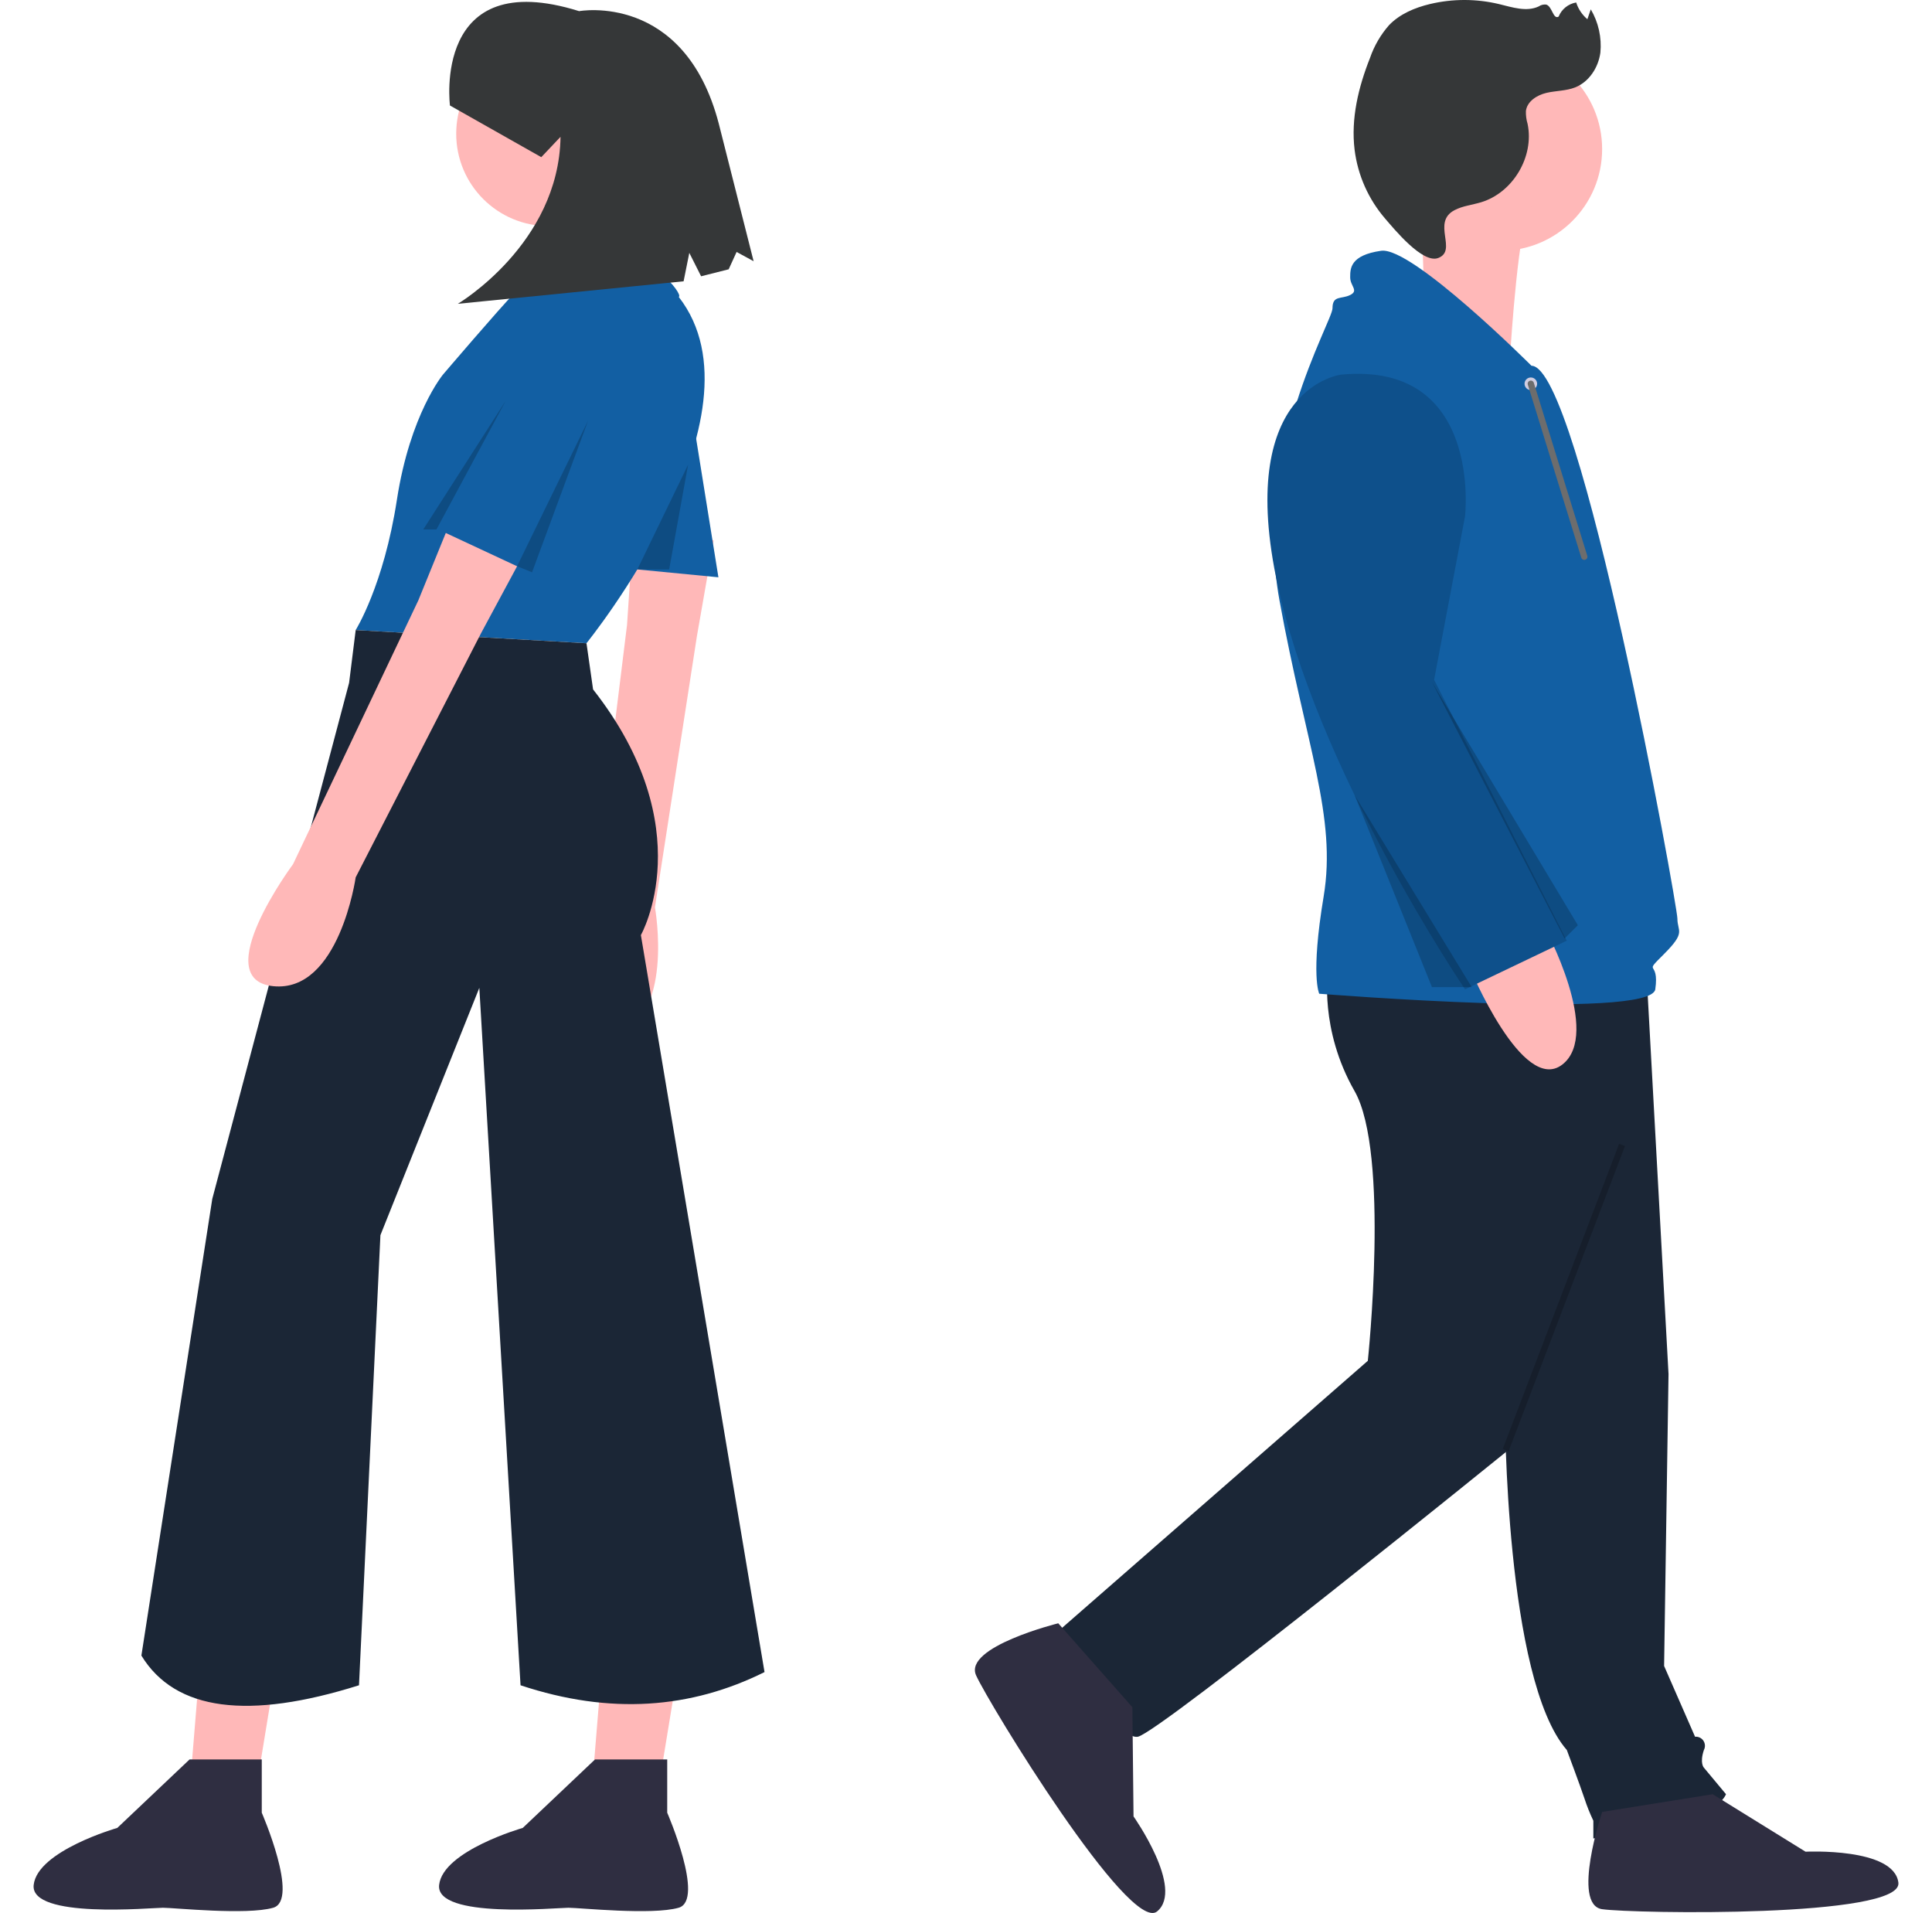
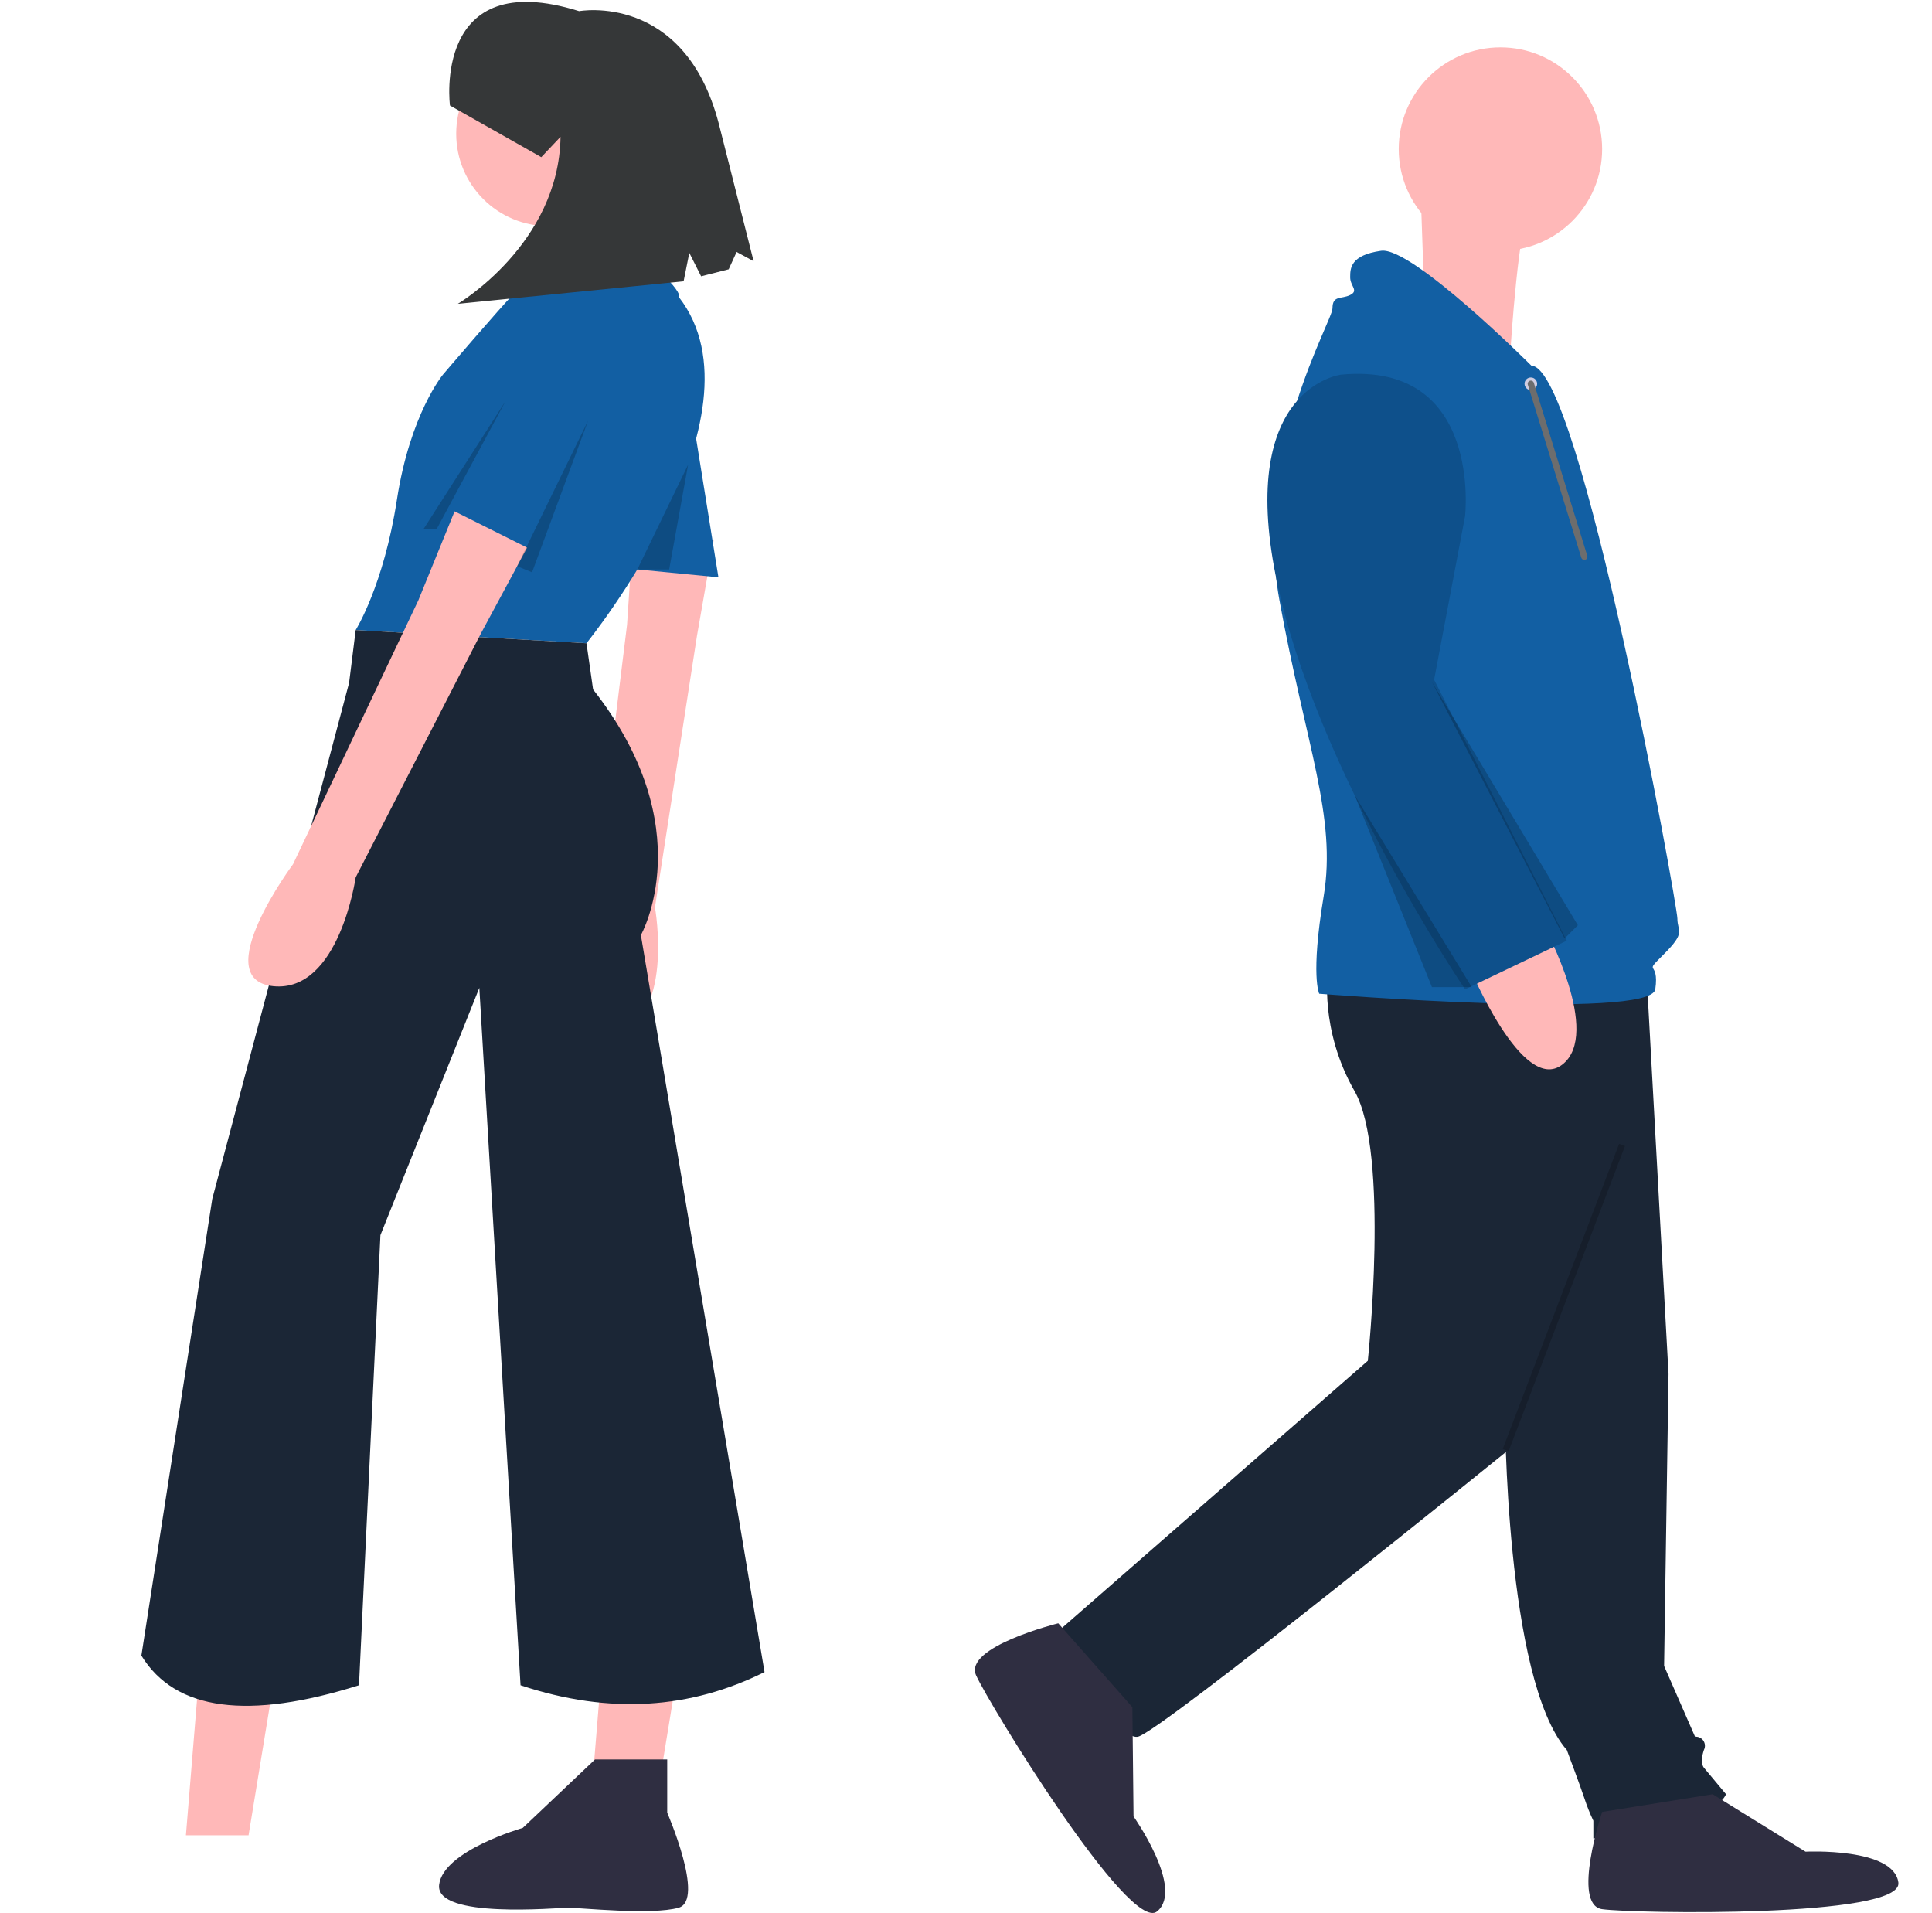
<svg xmlns="http://www.w3.org/2000/svg" width="200" height="198" viewBox="0 0 200 198" fill="none">
  <path d="M20.953 169.139L19.246 189.958H25.731L29.144 169.139H20.953Z" fill="#FFB8B8" />
  <path d="M62.586 169.139L60.879 189.958H67.364L70.777 169.139H62.586Z" fill="#FFB8B8" />
  <path d="M65.57 54.727L64.913 64.656L61.215 94.656C61.215 94.656 56.562 108.791 63.255 107.286C69.948 105.781 67.8 93.907 67.8 93.907L72.143 65.849L73.879 55.921L65.57 54.727Z" fill="#FFB8B8" />
  <path d="M71.298 40.638L74.37 59.751L63.789 58.727L66.861 39.955L71.298 40.638Z" fill="#125FA3" />
  <path d="M56.783 23.4C62.061 23.4 66.34 19.122 66.34 13.844C66.34 8.566 62.061 4.287 56.783 4.287C51.505 4.287 47.227 8.566 47.227 13.844C47.227 19.122 51.505 23.4 56.783 23.4Z" fill="#FFB8B8" />
-   <path d="M63.097 17.09C63.097 17.09 66.169 23.916 67.876 27.67C69.582 31.424 69.241 32.107 69.241 32.107H55.247C55.247 32.107 56.613 22.551 55.247 21.527C53.882 20.503 63.097 17.09 63.097 17.09Z" fill="#FFB8B8" />
  <path d="M60.712 66.576C60.712 66.576 79.824 43.026 70.268 30.739C70.796 30.41 66.962 25.983 64.466 26.985C64.018 27.165 54.568 29.033 53.203 30.398C51.838 31.763 45.865 38.76 45.865 38.76C45.865 38.76 42.452 42.856 41.087 51.73C39.721 60.603 36.82 65.211 36.82 65.211" fill="#125FA3" />
  <path d="M36.821 65.213L36.139 70.674L21.975 124.088L14.637 171.358C18.149 177.106 25.747 178.024 37.163 174.43L39.381 127.842L49.62 102.244L53.886 174.43C63.163 177.513 71.532 176.854 79.143 173.064L66.344 96.783C66.344 96.783 72.658 85.691 61.395 71.356L60.713 66.578" fill="#1B2636" />
  <path d="M47.059 52.926L43.305 62.141L30.336 89.445C30.336 89.445 21.462 101.391 28.288 102.073C35.114 102.756 36.82 90.81 36.82 90.81L49.79 65.554L54.568 56.68L47.059 52.926Z" fill="#FFB8B8" />
-   <path d="M27.098 182.109V187.619C27.098 187.619 31.033 196.67 28.279 197.457C25.524 198.244 18.047 197.457 16.866 197.457C15.685 197.457 3.092 198.638 3.486 195.096C3.879 191.554 12.143 189.193 12.143 189.193L19.621 182.109H27.098Z" fill="#2F2E41" />
  <path d="M69.07 182.109V187.619C69.07 187.619 73.006 196.67 70.251 197.457C67.496 198.244 60.019 197.457 58.839 197.457C57.658 197.457 45.065 198.638 45.458 195.096C45.852 191.554 54.116 189.193 54.116 189.193L61.593 182.109H69.07Z" fill="#2F2E41" />
-   <path d="M58.66 29.375C58.66 29.375 51.834 31.081 48.762 42.003C45.69 52.925 45.008 54.631 45.008 54.631L55.247 59.41L62.755 44.392C62.755 44.392 67.192 31.423 58.66 29.375Z" fill="#125FA3" />
  <path d="M46.58 10.92C46.58 10.92 44.713 -3.613 59.95 1.153C59.95 1.153 70.832 -0.844 74.4 12.768L78.014 27.037L76.253 26.078L75.432 27.873L72.578 28.596L71.357 26.172L70.766 29.115L47.393 31.445C47.393 31.445 57.861 25.255 58.027 14.159L56.033 16.266L46.58 10.92Z" fill="#353738" />
  <path opacity="0.2" d="M60.879 43.537L53.527 58.605L55.077 59.237L60.879 43.537Z" fill="black" />
  <path opacity="0.2" d="M52.349 41.488L45.182 54.799H43.816L52.349 41.488Z" fill="black" />
  <path opacity="0.2" d="M71.232 48.098L65.977 58.939H69.272L71.232 48.098Z" fill="black" />
  <path d="M155.789 145.883C155.789 145.883 155.789 173.804 162.197 181.128C162.197 181.128 163.57 184.79 164.028 186.163C164.284 186.945 164.59 187.709 164.943 188.451V190.282C164.943 190.282 177.302 188.909 178.675 185.705L176.387 182.959C176.387 182.959 175.929 182.501 176.387 181.128C176.465 180.978 176.502 180.81 176.493 180.642C176.484 180.473 176.43 180.31 176.336 180.17C176.243 180.029 176.113 179.917 175.961 179.844C175.808 179.771 175.639 179.74 175.471 179.755L172.267 172.431L172.725 142.221L170.436 100.568L150.754 99.652L155.789 145.883Z" fill="#1B2636" />
  <path d="M165.854 187.536C165.854 187.536 162.65 197.148 165.854 197.606C169.058 198.064 196.979 198.521 196.521 194.86C196.064 191.198 186.909 191.656 186.909 191.656L177.297 185.705L165.854 187.536Z" fill="#2F2E41" />
  <path d="M137.477 100.568C137.477 100.568 136.561 106.519 140.223 112.927C143.885 119.335 141.596 140.848 141.596 140.848L109.098 169.227C109.098 169.227 115.506 180.213 117.794 179.755C120.083 179.297 156.244 150.003 156.244 150.003L170.433 102.399L137.477 100.568Z" fill="#1B2636" />
  <path d="M155.325 25.958C161.139 25.958 165.852 21.244 165.852 15.43C165.852 9.616 161.139 4.902 155.325 4.902C149.51 4.902 144.797 9.616 144.797 15.43C144.797 21.244 149.51 25.958 155.325 25.958Z" fill="#FFB8B8" />
  <path d="M147.043 19.145L147.509 32.692L156.367 36.192C156.367 36.192 157.236 22.32 158.462 21.551C159.688 20.782 147.043 19.145 147.043 19.145Z" fill="#FFB8B8" />
  <path d="M158.538 37.857C158.538 37.857 146.179 25.498 142.975 25.956C139.771 26.413 139.771 27.787 139.771 28.702C139.771 29.618 140.686 30.075 139.771 30.533C138.855 30.991 137.94 30.533 137.94 31.906C137.94 33.279 129.701 47.011 132.447 62.116C135.194 77.221 138.398 84.545 137.024 92.784C135.651 101.023 136.567 102.854 136.567 102.854C136.567 102.854 170.896 105.6 171.354 102.396C171.812 99.192 169.981 101.023 172.269 98.734C174.558 96.446 173.643 96.446 173.643 95.073C173.643 93.699 163.573 37.857 158.538 37.857Z" fill="#125FA3" />
  <path d="M152.125 100.11C152.125 100.11 157.618 113.384 161.737 110.18C165.857 106.976 159.906 95.99 159.906 95.99L152.125 100.11Z" fill="#FFB8B8" />
  <path d="M138.847 38.773C138.847 38.773 128.092 40.004 132.096 59.757C136.1 79.511 151.663 102.397 151.663 102.397L162.191 97.362L148.459 70.356L151.663 53.42C151.663 53.42 153.494 37.4 138.847 38.773Z" fill="#0E508B" />
  <path opacity="0.2" d="M148.234 70.586L163.339 95.761L161.966 97.134L148.234 70.586Z" fill="black" />
  <path opacity="0.2" d="M140.238 82.316L152.353 102.168H148.233L140.238 82.316Z" fill="black" />
-   <path d="M150.565 21.756C151.418 21.305 152.408 21.212 153.33 20.932C156.63 19.93 158.841 16.199 158.136 12.823C158.005 12.39 157.947 11.938 157.962 11.486C158.086 10.486 159.109 9.841 160.09 9.612C161.071 9.383 162.115 9.416 163.053 9.048C164.501 8.479 165.462 6.991 165.671 5.449C165.821 3.889 165.473 2.32 164.678 0.969L164.324 1.989C163.783 1.531 163.382 0.931 163.166 0.257C162.763 0.325 162.384 0.495 162.066 0.751C161.748 1.007 161.5 1.34 161.348 1.719C160.779 2.054 160.697 0.677 160.069 0.474C159.792 0.439 159.513 0.508 159.284 0.667C158.018 1.257 156.547 0.753 155.189 0.425C152.837 -0.139 150.386 -0.142 148.032 0.417C146.469 0.79 144.922 1.439 143.803 2.593C142.928 3.586 142.256 4.741 141.824 5.993C140.625 9.013 139.832 12.28 140.228 15.505C140.558 18.144 141.662 20.627 143.401 22.639C144.307 23.683 147.263 27.324 148.883 26.703C150.92 25.923 148.166 23.024 150.565 21.756Z" fill="#353738" />
  <path opacity="0.2" d="M167.608 118.391L155.562 149.973L156.171 150.205L168.216 118.623L167.608 118.391Z" fill="black" />
  <path d="M158.471 40.371C158.831 40.371 159.123 40.079 159.123 39.719C159.123 39.36 158.831 39.068 158.471 39.068C158.112 39.068 157.82 39.36 157.82 39.719C157.82 40.079 158.112 40.371 158.471 40.371Z" fill="#D0CDE1" />
  <path d="M164.005 57.95C163.935 57.95 163.867 57.928 163.812 57.887C163.756 57.845 163.714 57.787 163.694 57.721L158.159 39.814C158.146 39.773 158.142 39.73 158.146 39.688C158.15 39.645 158.162 39.604 158.182 39.566C158.202 39.528 158.229 39.495 158.262 39.468C158.295 39.44 158.333 39.42 158.374 39.407C158.415 39.395 158.458 39.39 158.5 39.394C158.543 39.398 158.584 39.41 158.622 39.43C158.66 39.45 158.693 39.477 158.721 39.51C158.748 39.543 158.768 39.581 158.781 39.622L164.316 57.529C164.331 57.577 164.334 57.629 164.326 57.679C164.317 57.729 164.297 57.777 164.267 57.818C164.236 57.859 164.197 57.892 164.151 57.915C164.106 57.938 164.056 57.95 164.005 57.95Z" fill="#6D6D6D" />
  <path d="M109.551 168.014C109.551 168.014 99.717 170.453 101.045 173.405C102.374 176.356 116.935 200.184 119.783 197.837C122.631 195.49 117.343 188.003 117.343 188.003L117.223 176.699L109.551 168.014Z" fill="#2F2E41" />
</svg>